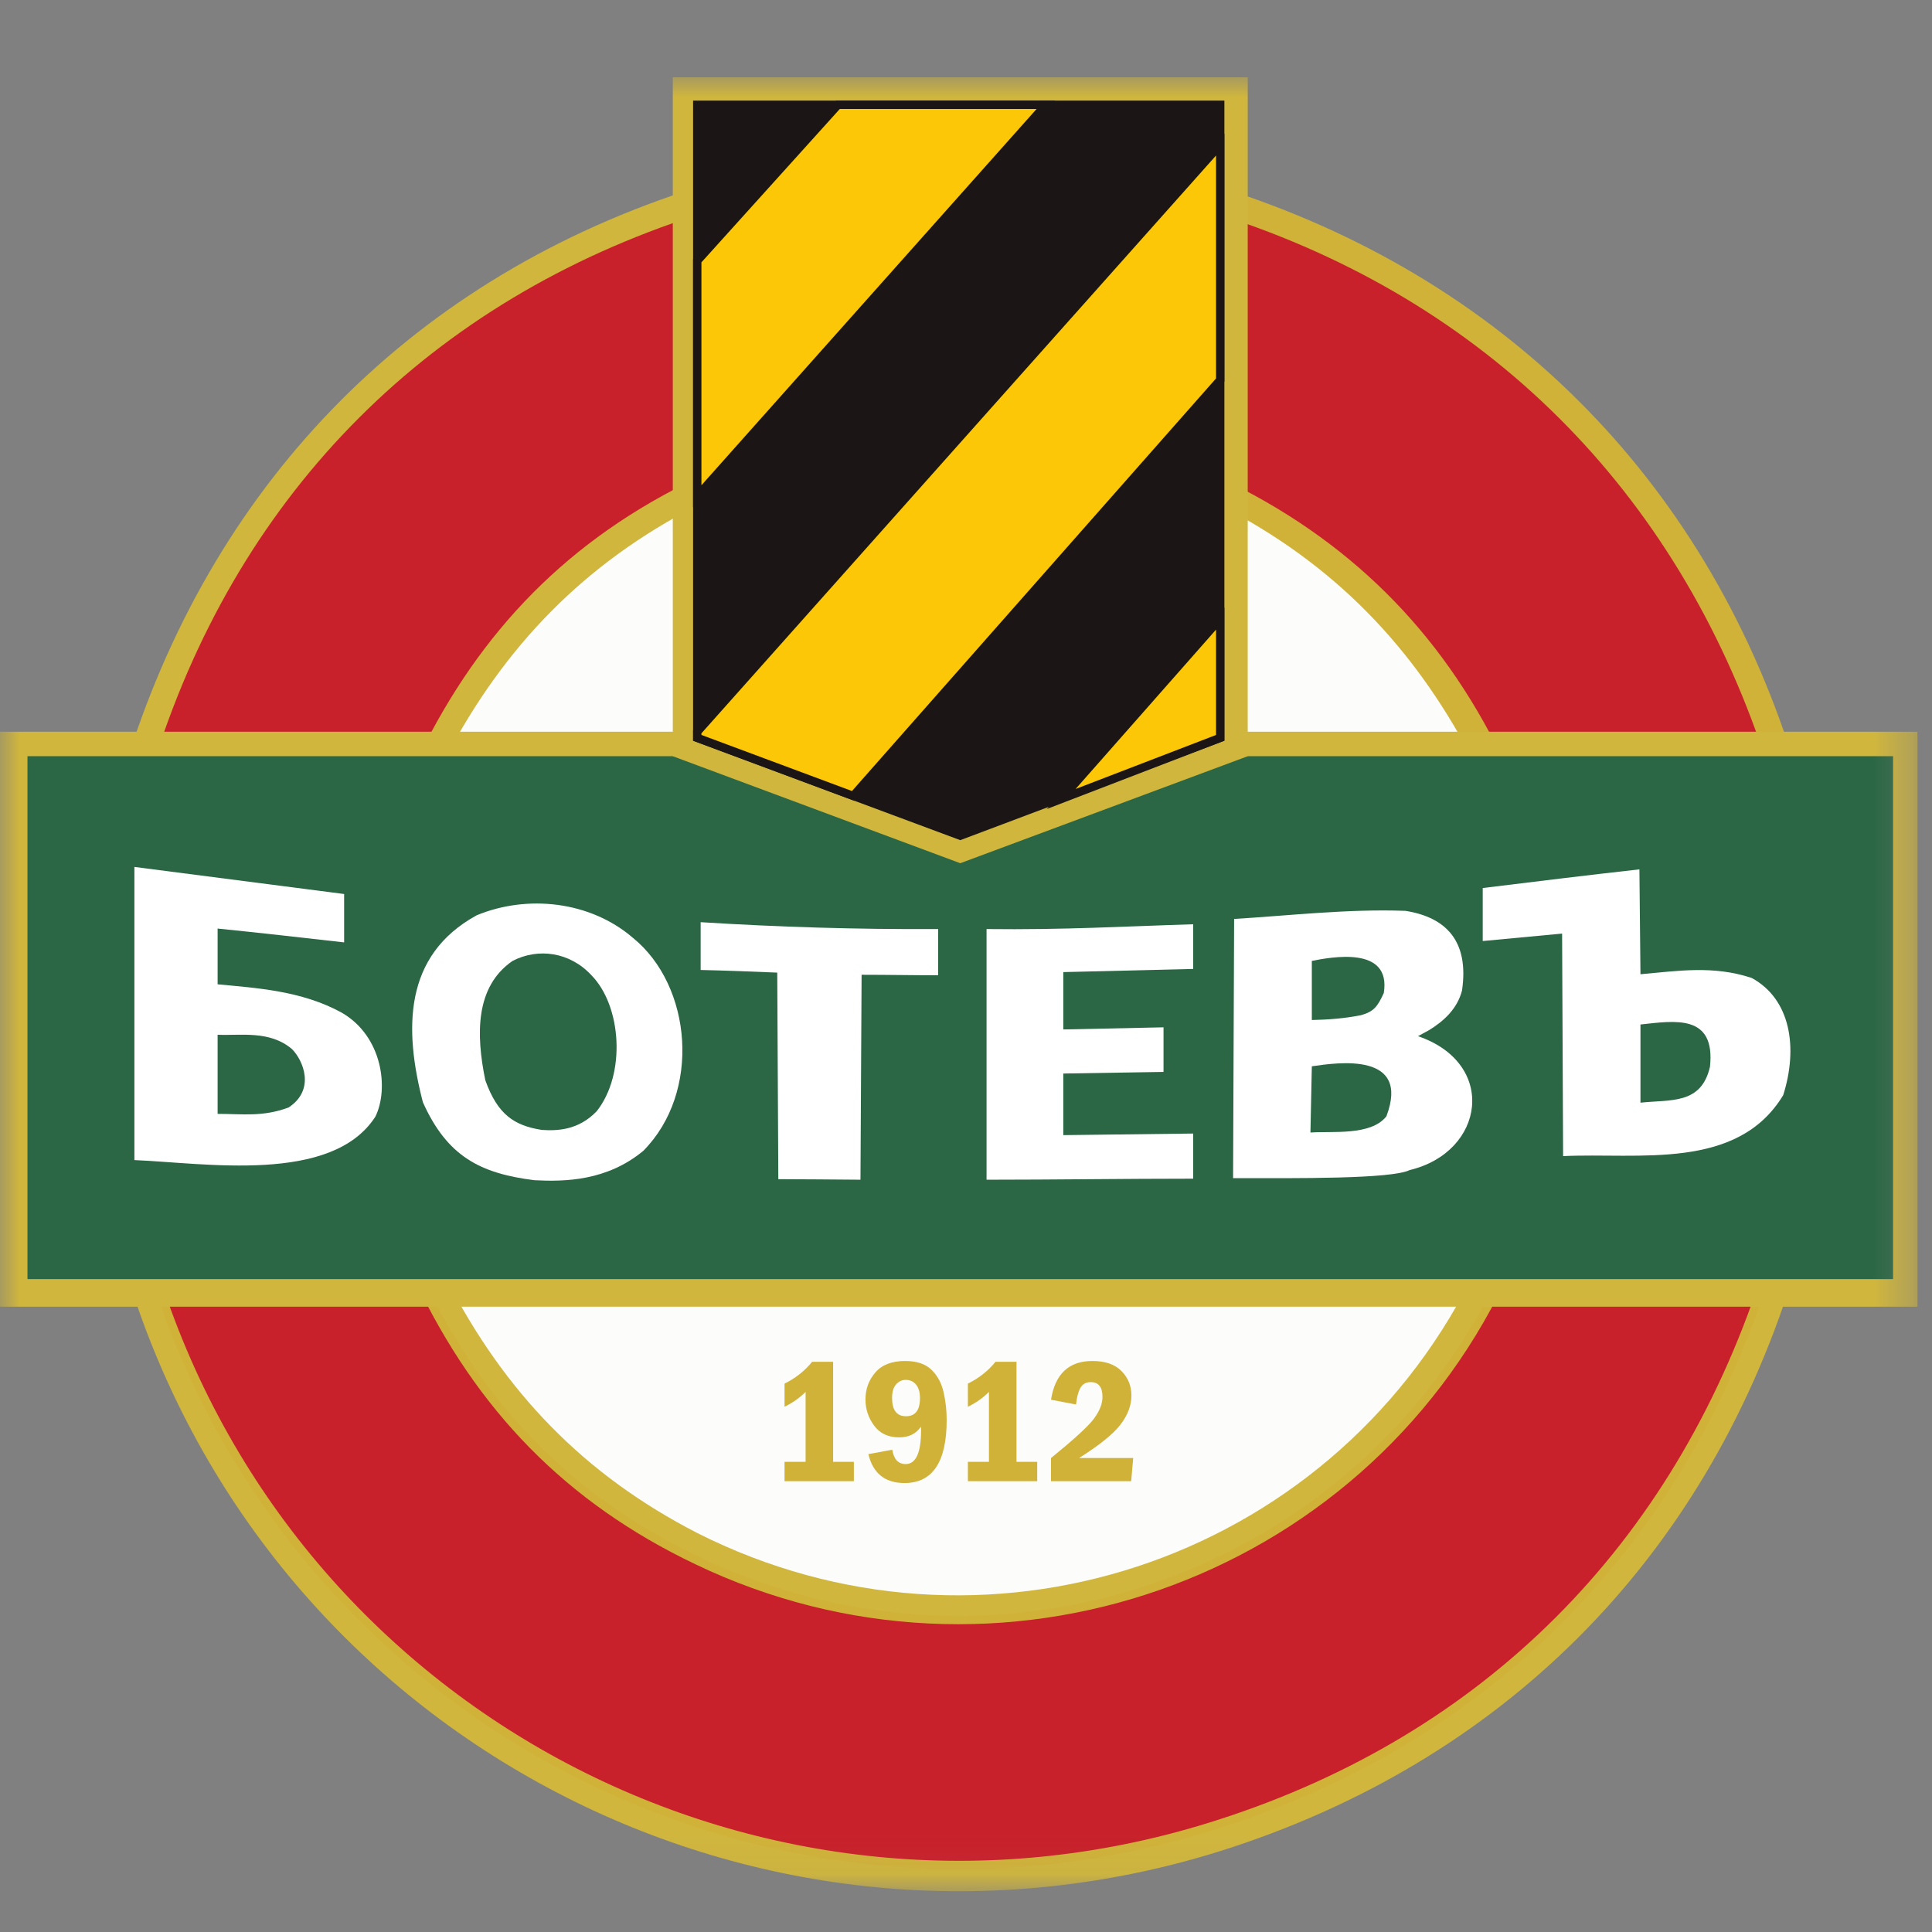
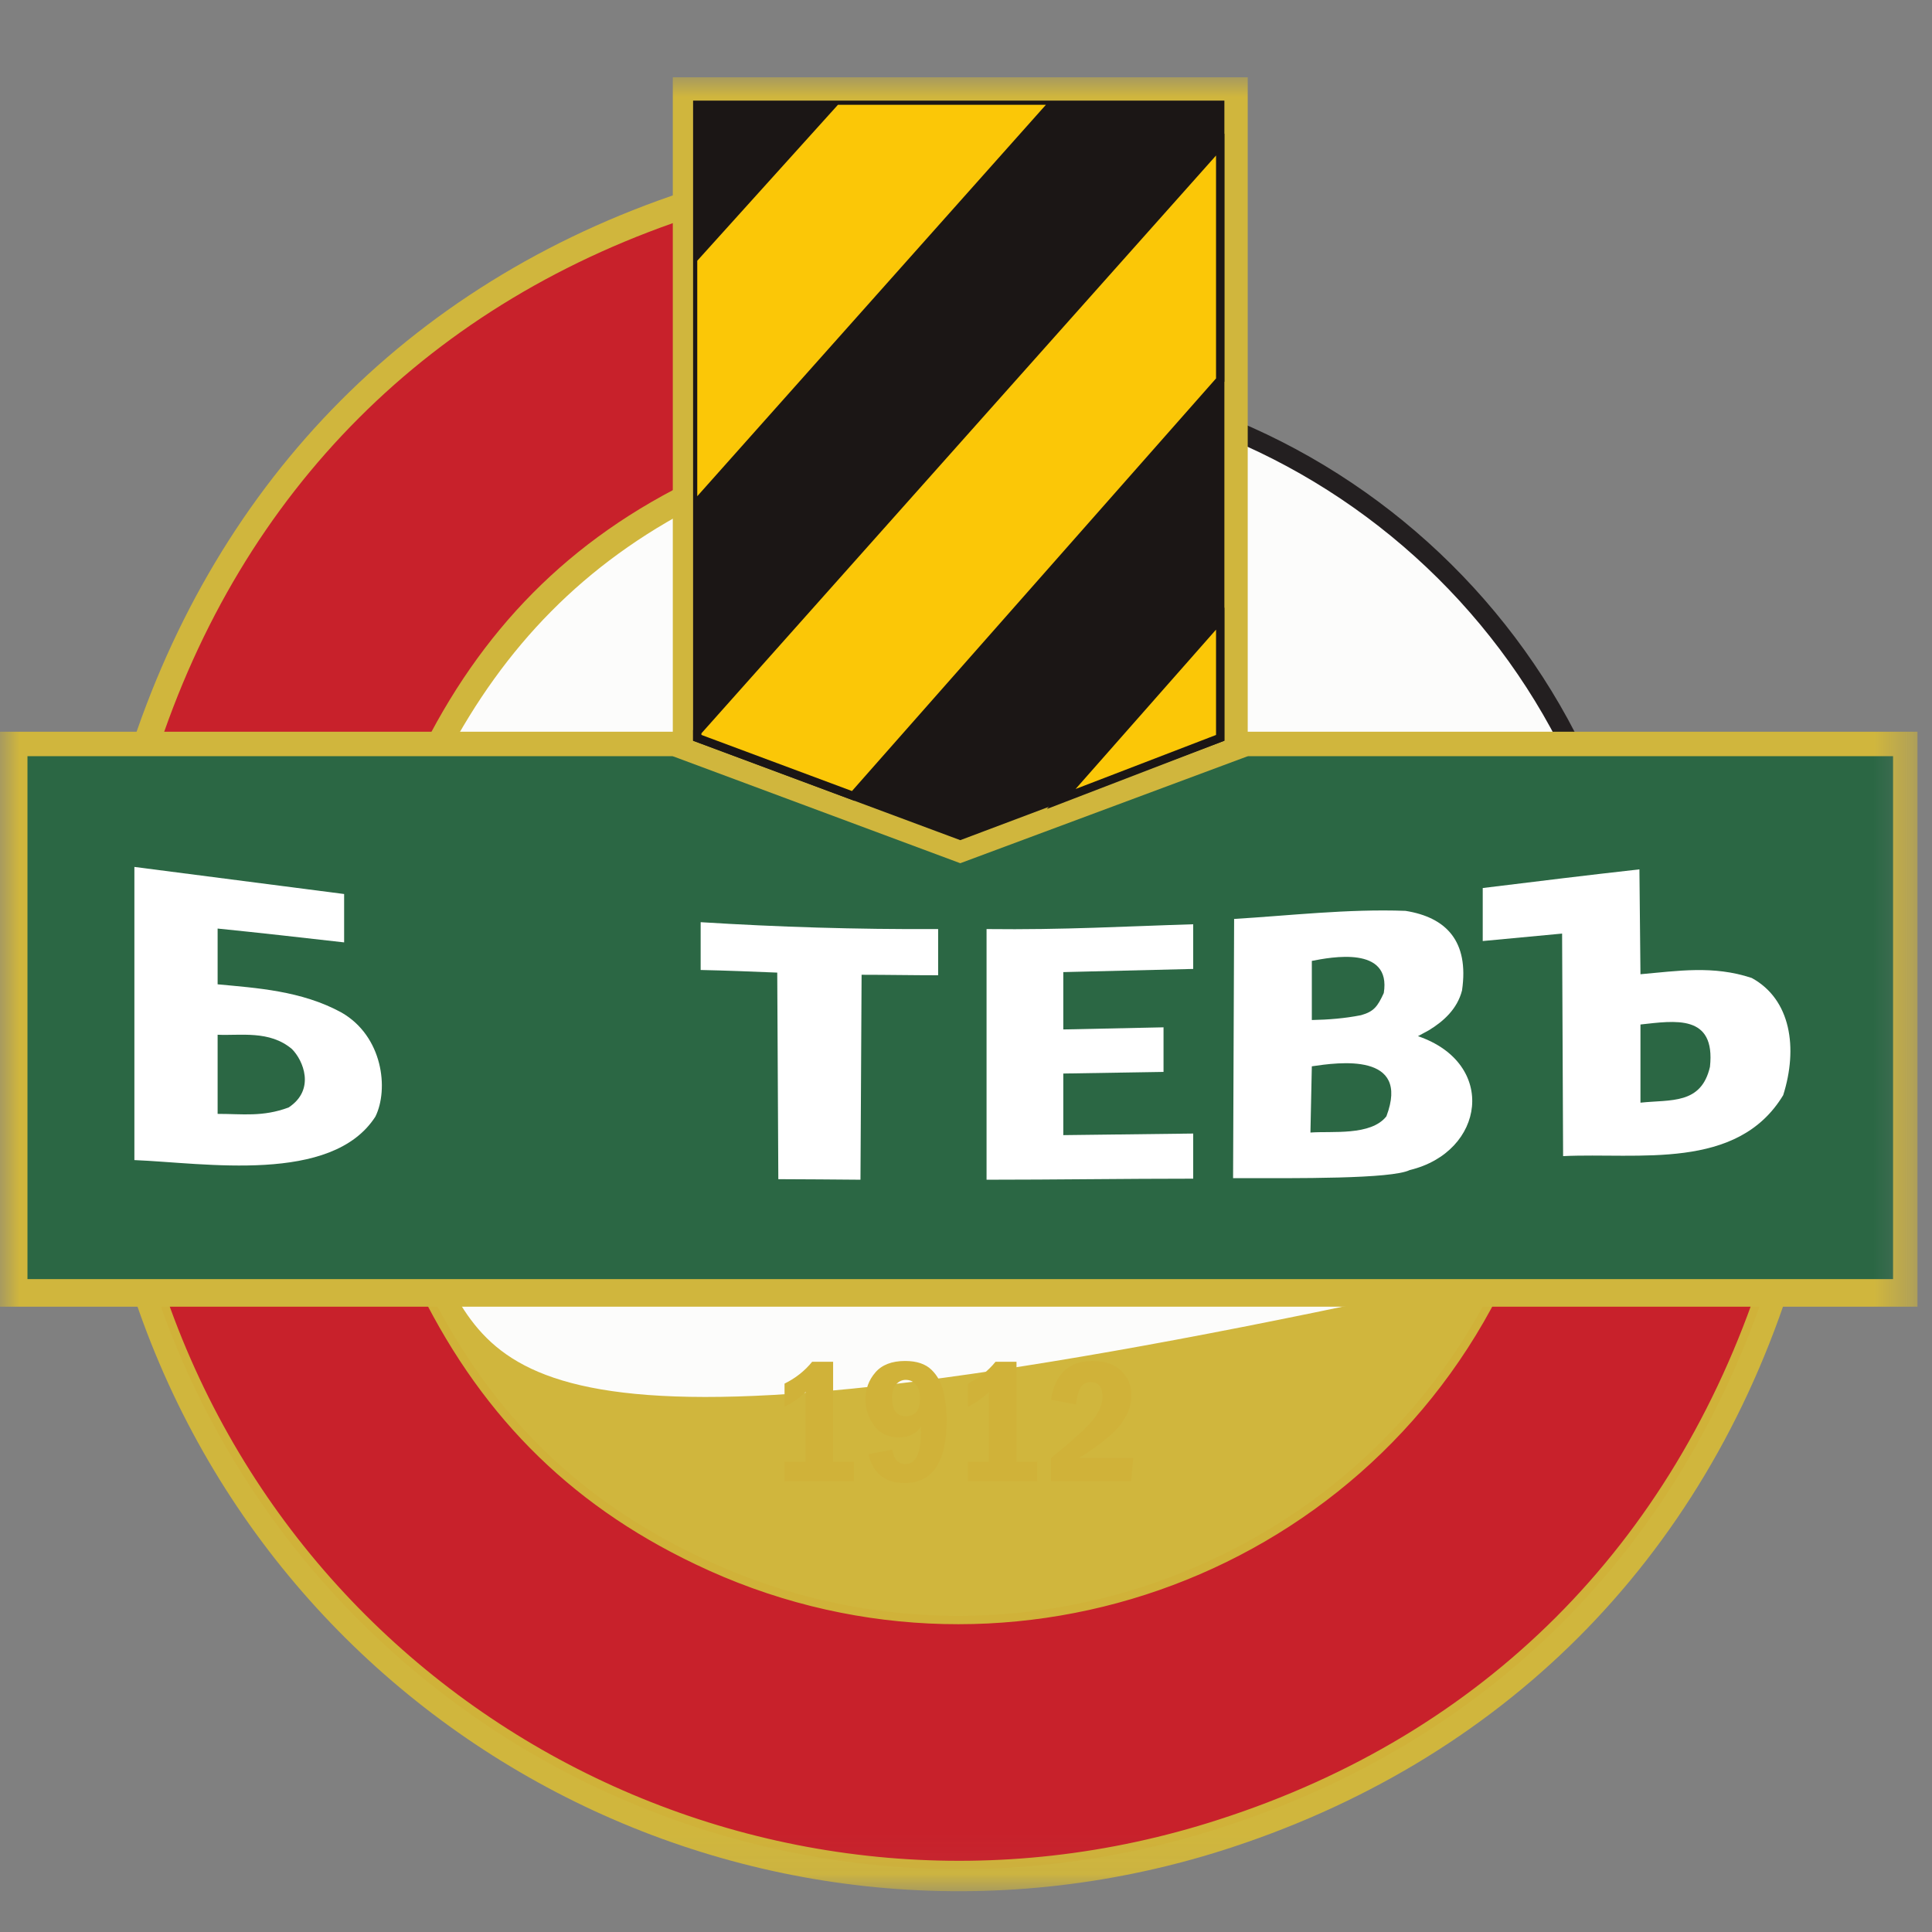
<svg xmlns="http://www.w3.org/2000/svg" width="50" height="50" viewBox="0 0 50 50" fill="none">
  <rect x="0" y="0" width="50" height="50" fill="#808080" stroke="none" />
  <mask id="mask0_8817_511" style="mask-type:luminance" maskUnits="userSpaceOnUse" x="0" y="2" width="50" height="47">
    <path d="M0 2V48.945H49.624V2H0Z" fill="white" />
  </mask>
  <g mask="url(#mask0_8817_511)">
    <path fill-rule="evenodd" clip-rule="evenodd" d="M25.213 9.783C34.721 9.783 42.429 17.431 42.429 26.864C42.429 36.298 34.721 43.945 25.213 43.945C15.704 43.945 7.997 36.298 7.997 26.864C7.997 17.431 15.704 9.783 25.213 9.783Z" fill="#FCFCFB" />
    <path d="M25.213 9.783C34.721 9.783 42.429 17.431 42.429 26.864C42.429 36.298 34.721 43.945 25.213 43.945C15.704 43.945 7.997 36.298 7.997 26.864C7.997 17.431 15.704 9.783 25.213 9.783Z" stroke="#231F20" stroke-width="0.501" stroke-miterlimit="22.926" />
-     <path fill-rule="evenodd" clip-rule="evenodd" d="M46.38 33.104H38.069C34.349 40.465 25.407 43.394 18.045 39.674C15.117 38.169 13.059 36.033 11.555 33.104H3.324C7.044 45.056 19.707 51.624 31.579 47.906C38.861 45.61 44.084 40.386 46.38 33.104Z" fill="#D0B63D" />
-     <path fill-rule="evenodd" clip-rule="evenodd" d="M31.58 4.849V13.081C34.509 14.584 36.566 16.721 38.069 19.571H46.38C44.084 12.368 38.861 7.144 31.58 4.849Z" fill="#D0B239" />
+     <path fill-rule="evenodd" clip-rule="evenodd" d="M46.38 33.104H38.069C15.117 38.169 13.059 36.033 11.555 33.104H3.324C7.044 45.056 19.707 51.624 31.579 47.906C38.861 45.61 44.084 40.386 46.38 33.104Z" fill="#D0B63D" />
    <path fill-rule="evenodd" clip-rule="evenodd" d="M18.045 4.849C10.764 7.144 5.619 12.368 3.324 19.571H11.555C13.059 16.721 15.117 14.584 18.045 13.081V4.849Z" fill="#D0B63D" />
-     <path fill-rule="evenodd" clip-rule="evenodd" d="M31.58 5.562V12.368C34.904 13.951 37.279 16.325 38.861 19.571H45.668C43.372 12.685 38.465 7.778 31.58 5.562Z" fill="#C8212B" />
    <path fill-rule="evenodd" clip-rule="evenodd" d="M18.045 12.368V5.562C11.159 7.778 6.253 12.685 4.036 19.571H10.843C12.426 16.325 14.721 13.951 18.045 12.368Z" fill="#C8212B" />
    <path fill-rule="evenodd" clip-rule="evenodd" d="M45.668 33.103H38.861C35.141 40.861 25.801 44.106 18.045 40.386C14.721 38.803 12.426 36.429 10.843 33.103H4.036C7.757 44.66 20.104 50.913 31.579 47.192C38.465 44.976 43.372 40.069 45.668 33.103Z" fill="#C8212B" />
    <path d="M45.668 33.103H38.861C35.141 40.861 25.801 44.106 18.045 40.386C14.721 38.803 12.426 36.429 10.843 33.103H4.036C7.757 44.66 20.104 50.913 31.579 47.192C38.465 44.976 43.372 40.069 45.668 33.103Z" stroke="#D0B239" stroke-width="0.216" stroke-miterlimit="22.926" />
    <path fill-rule="evenodd" clip-rule="evenodd" d="M0 33.817H49.624V18.937H0V33.817Z" fill="#D0B63D" />
    <path fill-rule="evenodd" clip-rule="evenodd" d="M0.711 33.103H48.992V19.57H0.711V33.103Z" fill="#2B6744" />
    <path fill-rule="evenodd" clip-rule="evenodd" d="M32.291 2H17.412V19.571L24.852 22.34L32.291 19.571V2Z" fill="#D0B63D" />
    <path fill-rule="evenodd" clip-rule="evenodd" d="M31.579 2.712H18.045V19.095L24.852 21.628L31.579 19.095V2.712Z" fill="#1B1615" />
    <path d="M31.579 2.712H18.045V19.095L24.852 21.628L31.579 19.095V2.712Z" stroke="#1B1615" stroke-width="0.216" stroke-miterlimit="22.926" />
    <path fill-rule="evenodd" clip-rule="evenodd" d="M31.579 9.835V3.741L18.045 18.937V19.095L22.081 20.599L31.579 9.835Z" fill="#FBC707" />
    <path d="M31.579 9.835V3.741L18.045 18.937V19.095L22.081 20.599L31.579 9.835Z" stroke="#1B1615" stroke-width="0.216" stroke-miterlimit="22.926" />
    <path fill-rule="evenodd" clip-rule="evenodd" d="M27.068 2.712H21.686L18.045 6.748V12.842L27.068 2.712Z" fill="#FBC707" />
-     <path d="M27.068 2.712H21.686L18.045 6.748V12.842L27.068 2.712Z" stroke="#1B1615" stroke-width="0.216" stroke-miterlimit="22.926" />
    <path fill-rule="evenodd" clip-rule="evenodd" d="M31.579 16.009L27.464 20.678L31.579 19.095V16.009Z" fill="#FBC707" />
    <path d="M31.579 16.009L27.464 20.678L31.579 19.095V16.009Z" stroke="#1B1615" stroke-width="0.216" stroke-miterlimit="22.926" />
    <path fill-rule="evenodd" clip-rule="evenodd" d="M20.143 30.517L20.115 25.171C19.454 25.144 18.793 25.117 18.133 25.103V23.866C20.119 23.99 22.131 24.055 24.279 24.044V25.24C23.619 25.24 22.958 25.227 22.298 25.227L22.269 30.531C21.561 30.527 20.852 30.517 20.143 30.517Z" fill="white" />
    <path fill-rule="evenodd" clip-rule="evenodd" d="M25.532 30.531V24.044C27.539 24.068 29.141 23.972 30.88 23.92C30.88 24.306 30.88 24.691 30.88 25.076C29.754 25.103 28.63 25.13 27.518 25.158C27.518 25.653 27.518 26.147 27.518 26.642L30.112 26.587C30.112 26.972 30.112 27.357 30.112 27.741L27.518 27.783V29.377L30.88 29.336C30.88 29.721 30.88 30.106 30.88 30.504C29.098 30.504 27.315 30.531 25.532 30.531Z" fill="white" />
    <path fill-rule="evenodd" clip-rule="evenodd" d="M5.632 28.827C6.285 28.827 6.798 28.91 7.468 28.662C8.173 28.199 7.844 27.436 7.555 27.149C6.974 26.657 6.222 26.807 5.632 26.779C5.632 27.453 5.632 28.14 5.632 28.827ZM3.478 30.023C3.478 27.892 3.478 25.762 3.478 23.631C3.478 23.233 3.478 22.834 3.478 22.436C5.286 22.67 7.096 22.904 8.906 23.137C8.906 23.549 8.906 23.962 8.906 24.389C7.814 24.265 6.723 24.141 5.632 24.031C5.632 24.511 5.632 24.992 5.632 25.474C6.637 25.57 7.8 25.638 8.834 26.202C9.913 26.818 10.064 28.192 9.715 28.898C8.588 30.652 5.295 30.096 3.478 30.023Z" fill="white" />
-     <path fill-rule="evenodd" clip-rule="evenodd" d="M14.02 29.242C14.414 29.267 14.964 29.258 15.444 28.757C16.206 27.792 16.085 26.034 15.309 25.242C14.748 24.634 13.925 24.526 13.264 24.869C12.301 25.534 12.315 26.76 12.559 27.954C12.878 28.849 13.31 29.129 14.02 29.242ZM13.831 30.544C12.429 30.368 11.573 29.929 10.944 28.525C10.46 26.652 10.433 24.729 12.338 23.687C13.645 23.147 15.271 23.318 16.377 24.269C17.913 25.512 18.152 28.269 16.647 29.785C15.699 30.568 14.611 30.584 13.831 30.544Z" fill="white" />
    <path fill-rule="evenodd" clip-rule="evenodd" d="M33.95 27.596L33.914 29.31C34.464 29.268 35.479 29.402 35.88 28.89C36.509 27.222 34.627 27.496 33.95 27.596ZM33.95 26.398C34.376 26.39 34.807 26.356 35.223 26.273C35.558 26.179 35.652 26.047 35.812 25.7C36.014 24.463 34.437 24.774 33.95 24.868C33.95 25.368 33.95 25.884 33.95 26.398ZM31.912 30.49L31.939 23.782C33.333 23.699 34.887 23.517 36.375 23.573C37.422 23.74 38.024 24.353 37.837 25.633C37.716 26.106 37.367 26.427 36.979 26.663L36.697 26.816C38.761 27.521 38.431 29.813 36.484 30.281C36.009 30.514 33.573 30.493 31.912 30.49Z" fill="white" />
    <path fill-rule="evenodd" clip-rule="evenodd" d="M42.455 28.537C43.241 28.453 44.028 28.591 44.254 27.608C44.401 26.237 43.348 26.417 42.455 26.514C42.455 27.179 42.455 27.858 42.455 28.537ZM40.453 29.92L40.427 24.161L38.373 24.354V22.982C39.72 22.817 41.066 22.651 42.428 22.499L42.455 25.213C43.414 25.13 44.334 24.977 45.335 25.31C46.349 25.863 46.535 27.124 46.149 28.343C44.961 30.306 42.408 29.827 40.453 29.92Z" fill="white" />
    <path fill-rule="evenodd" clip-rule="evenodd" d="M27.848 36.348L27.2 36.225C27.306 35.557 27.662 35.222 28.272 35.222C28.601 35.222 28.852 35.308 29.023 35.482C29.194 35.654 29.281 35.866 29.281 36.115C29.281 36.372 29.186 36.624 28.996 36.871C28.806 37.117 28.449 37.404 27.926 37.734H29.327L29.275 38.333H27.2V37.734C27.792 37.253 28.163 36.914 28.31 36.716C28.457 36.517 28.532 36.33 28.532 36.151C28.532 35.897 28.43 35.769 28.228 35.769C28.105 35.769 28.016 35.82 27.96 35.92C27.904 36.02 27.867 36.163 27.848 36.348ZM25.764 35.243H26.307V37.832H26.843V38.333H25.049V37.832H25.594V36.023C25.434 36.182 25.252 36.309 25.049 36.407V35.808C25.338 35.665 25.577 35.475 25.764 35.243ZM23.809 36.182C23.809 36.033 23.775 35.918 23.709 35.835C23.642 35.753 23.552 35.711 23.438 35.711C23.342 35.711 23.259 35.751 23.19 35.829C23.121 35.906 23.087 36.023 23.087 36.18C23.087 36.495 23.207 36.652 23.448 36.652C23.688 36.652 23.809 36.496 23.809 36.182ZM22.473 37.633L23.091 37.519C23.133 37.766 23.248 37.89 23.438 37.89C23.704 37.89 23.837 37.599 23.837 37.017L23.834 36.923C23.707 37.107 23.52 37.199 23.27 37.199C22.987 37.199 22.772 37.098 22.623 36.896C22.473 36.693 22.398 36.468 22.398 36.221C22.398 35.949 22.484 35.715 22.655 35.518C22.825 35.321 23.082 35.222 23.424 35.222C23.725 35.222 23.952 35.299 24.107 35.45C24.263 35.602 24.367 35.795 24.42 36.03C24.473 36.264 24.5 36.504 24.5 36.748C24.5 37.836 24.135 38.381 23.41 38.381C22.905 38.381 22.593 38.131 22.473 37.633ZM21.018 35.243H21.561V37.832H22.098V38.333H20.304V37.832H20.849V36.023C20.688 36.182 20.506 36.309 20.304 36.407V35.808C20.593 35.665 20.831 35.475 21.018 35.243Z" fill="#D0B239" />
  </g>
</svg>